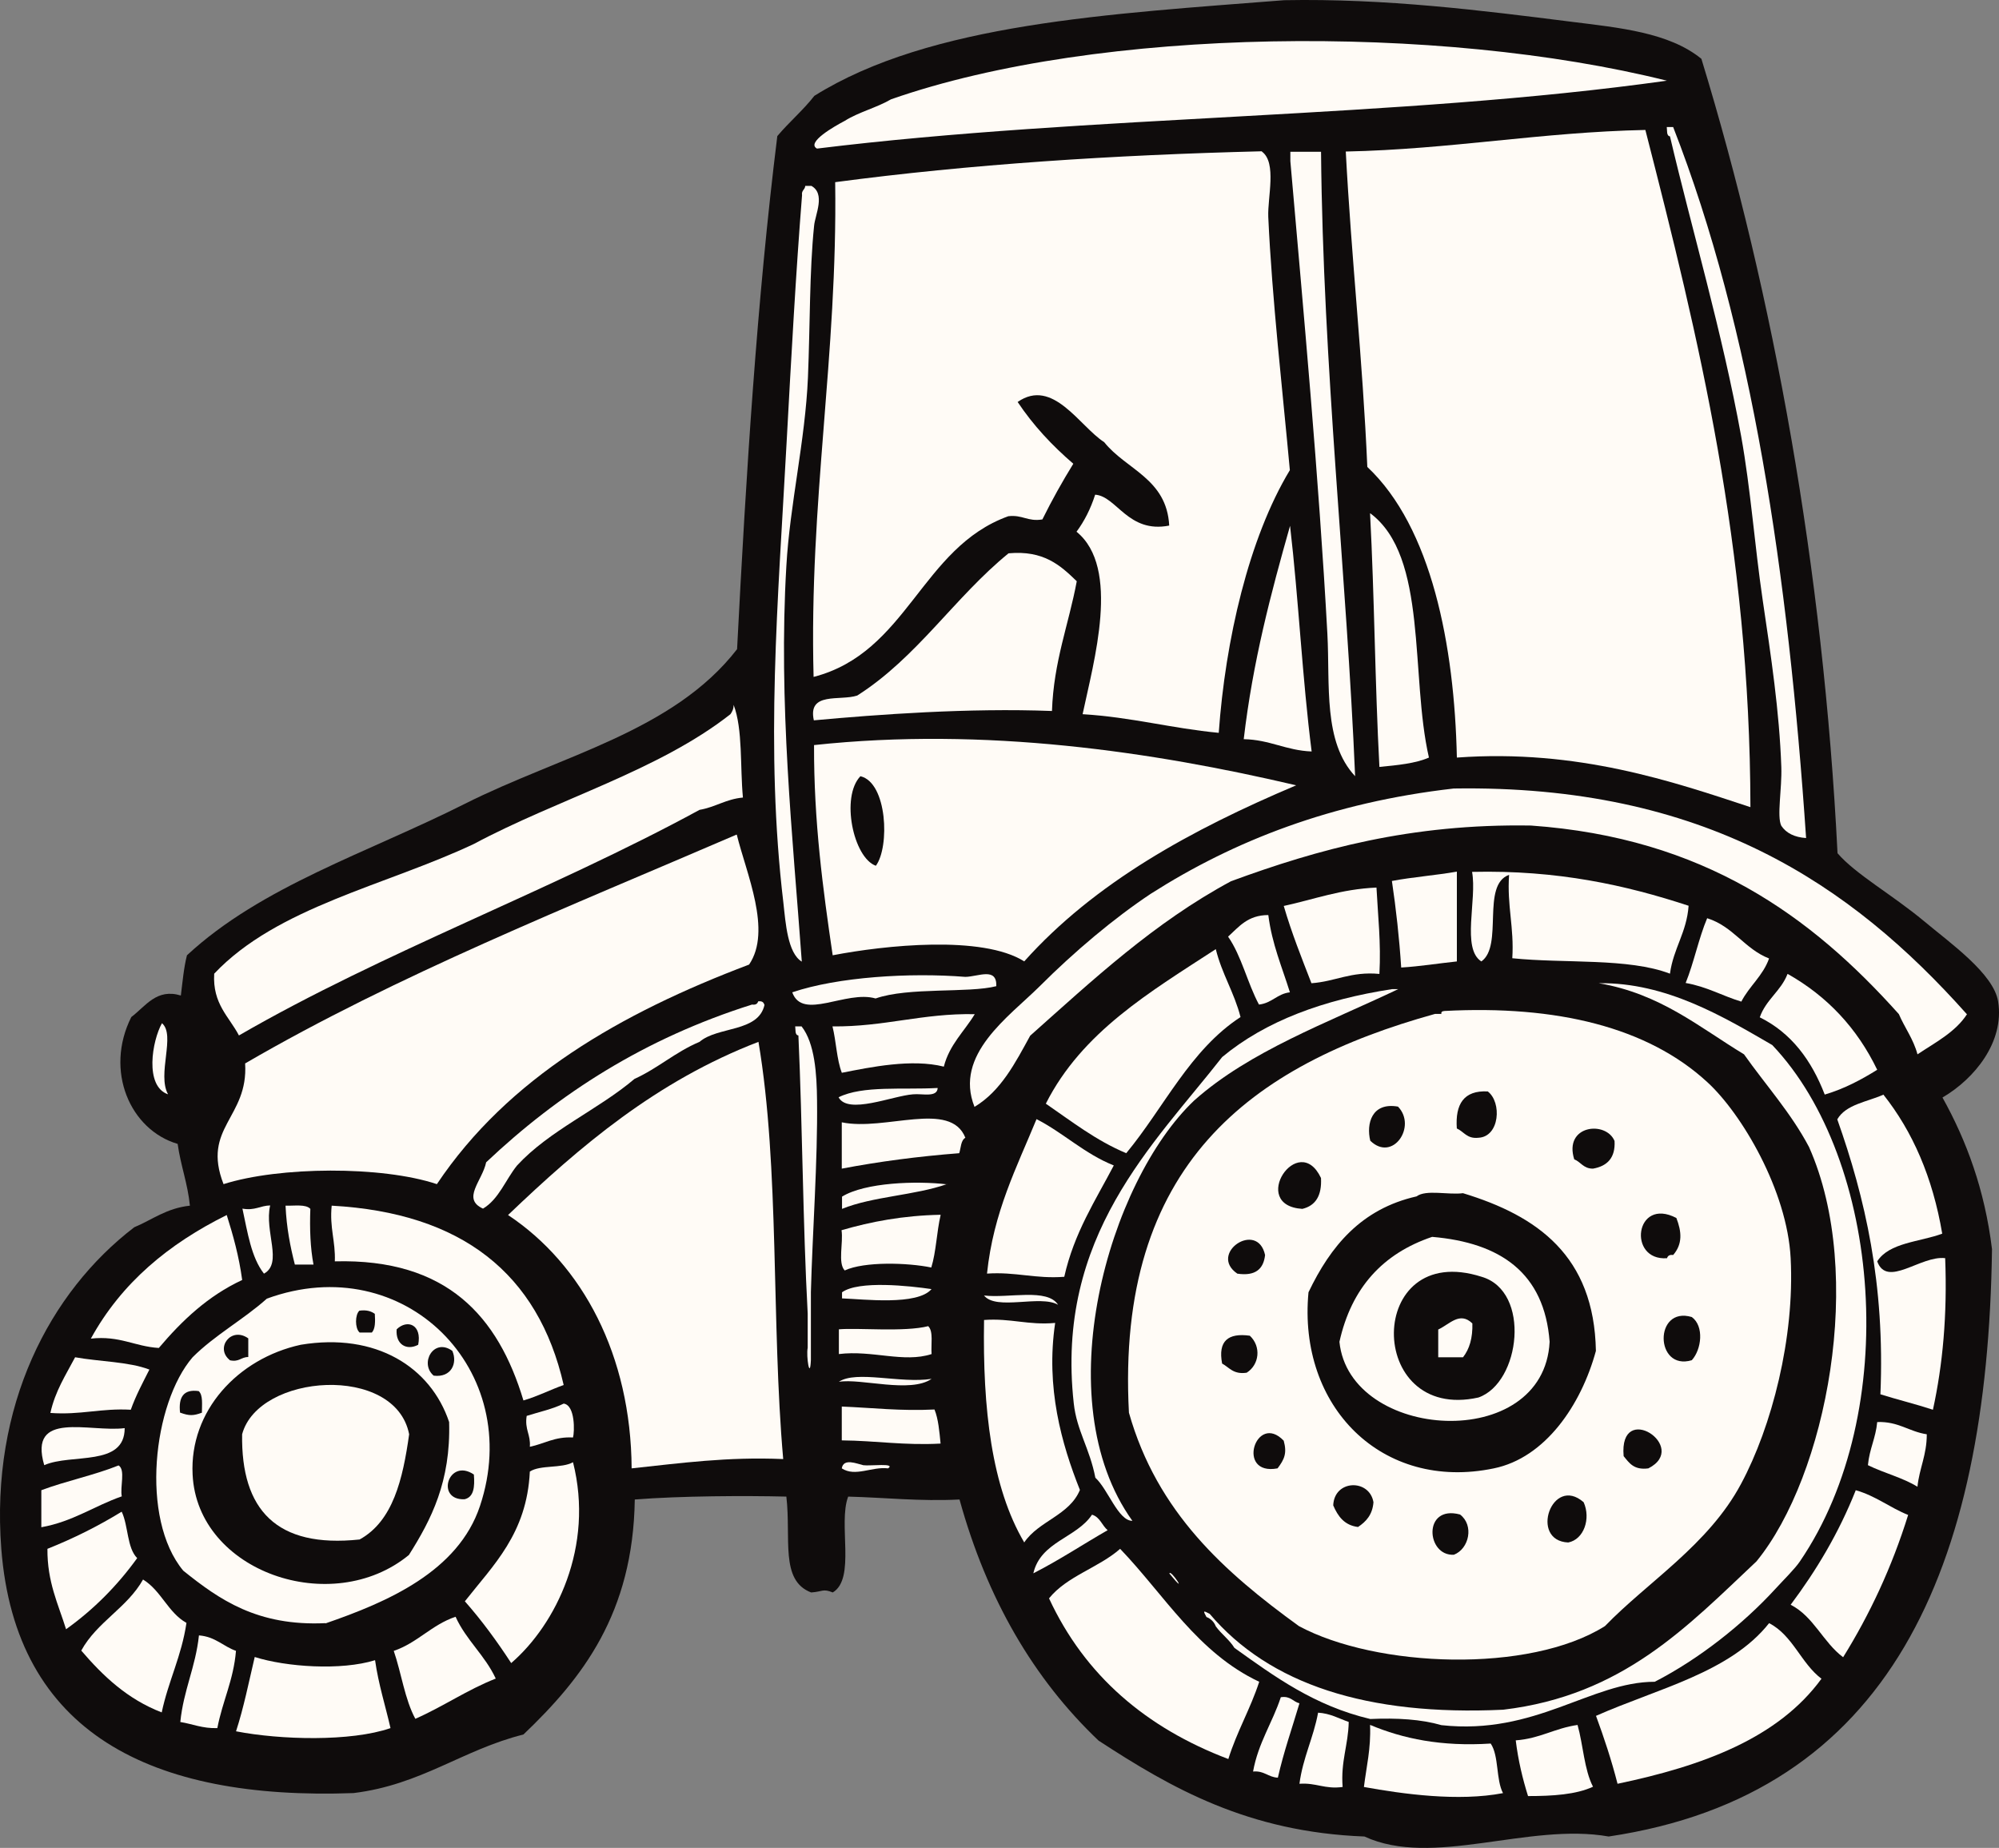
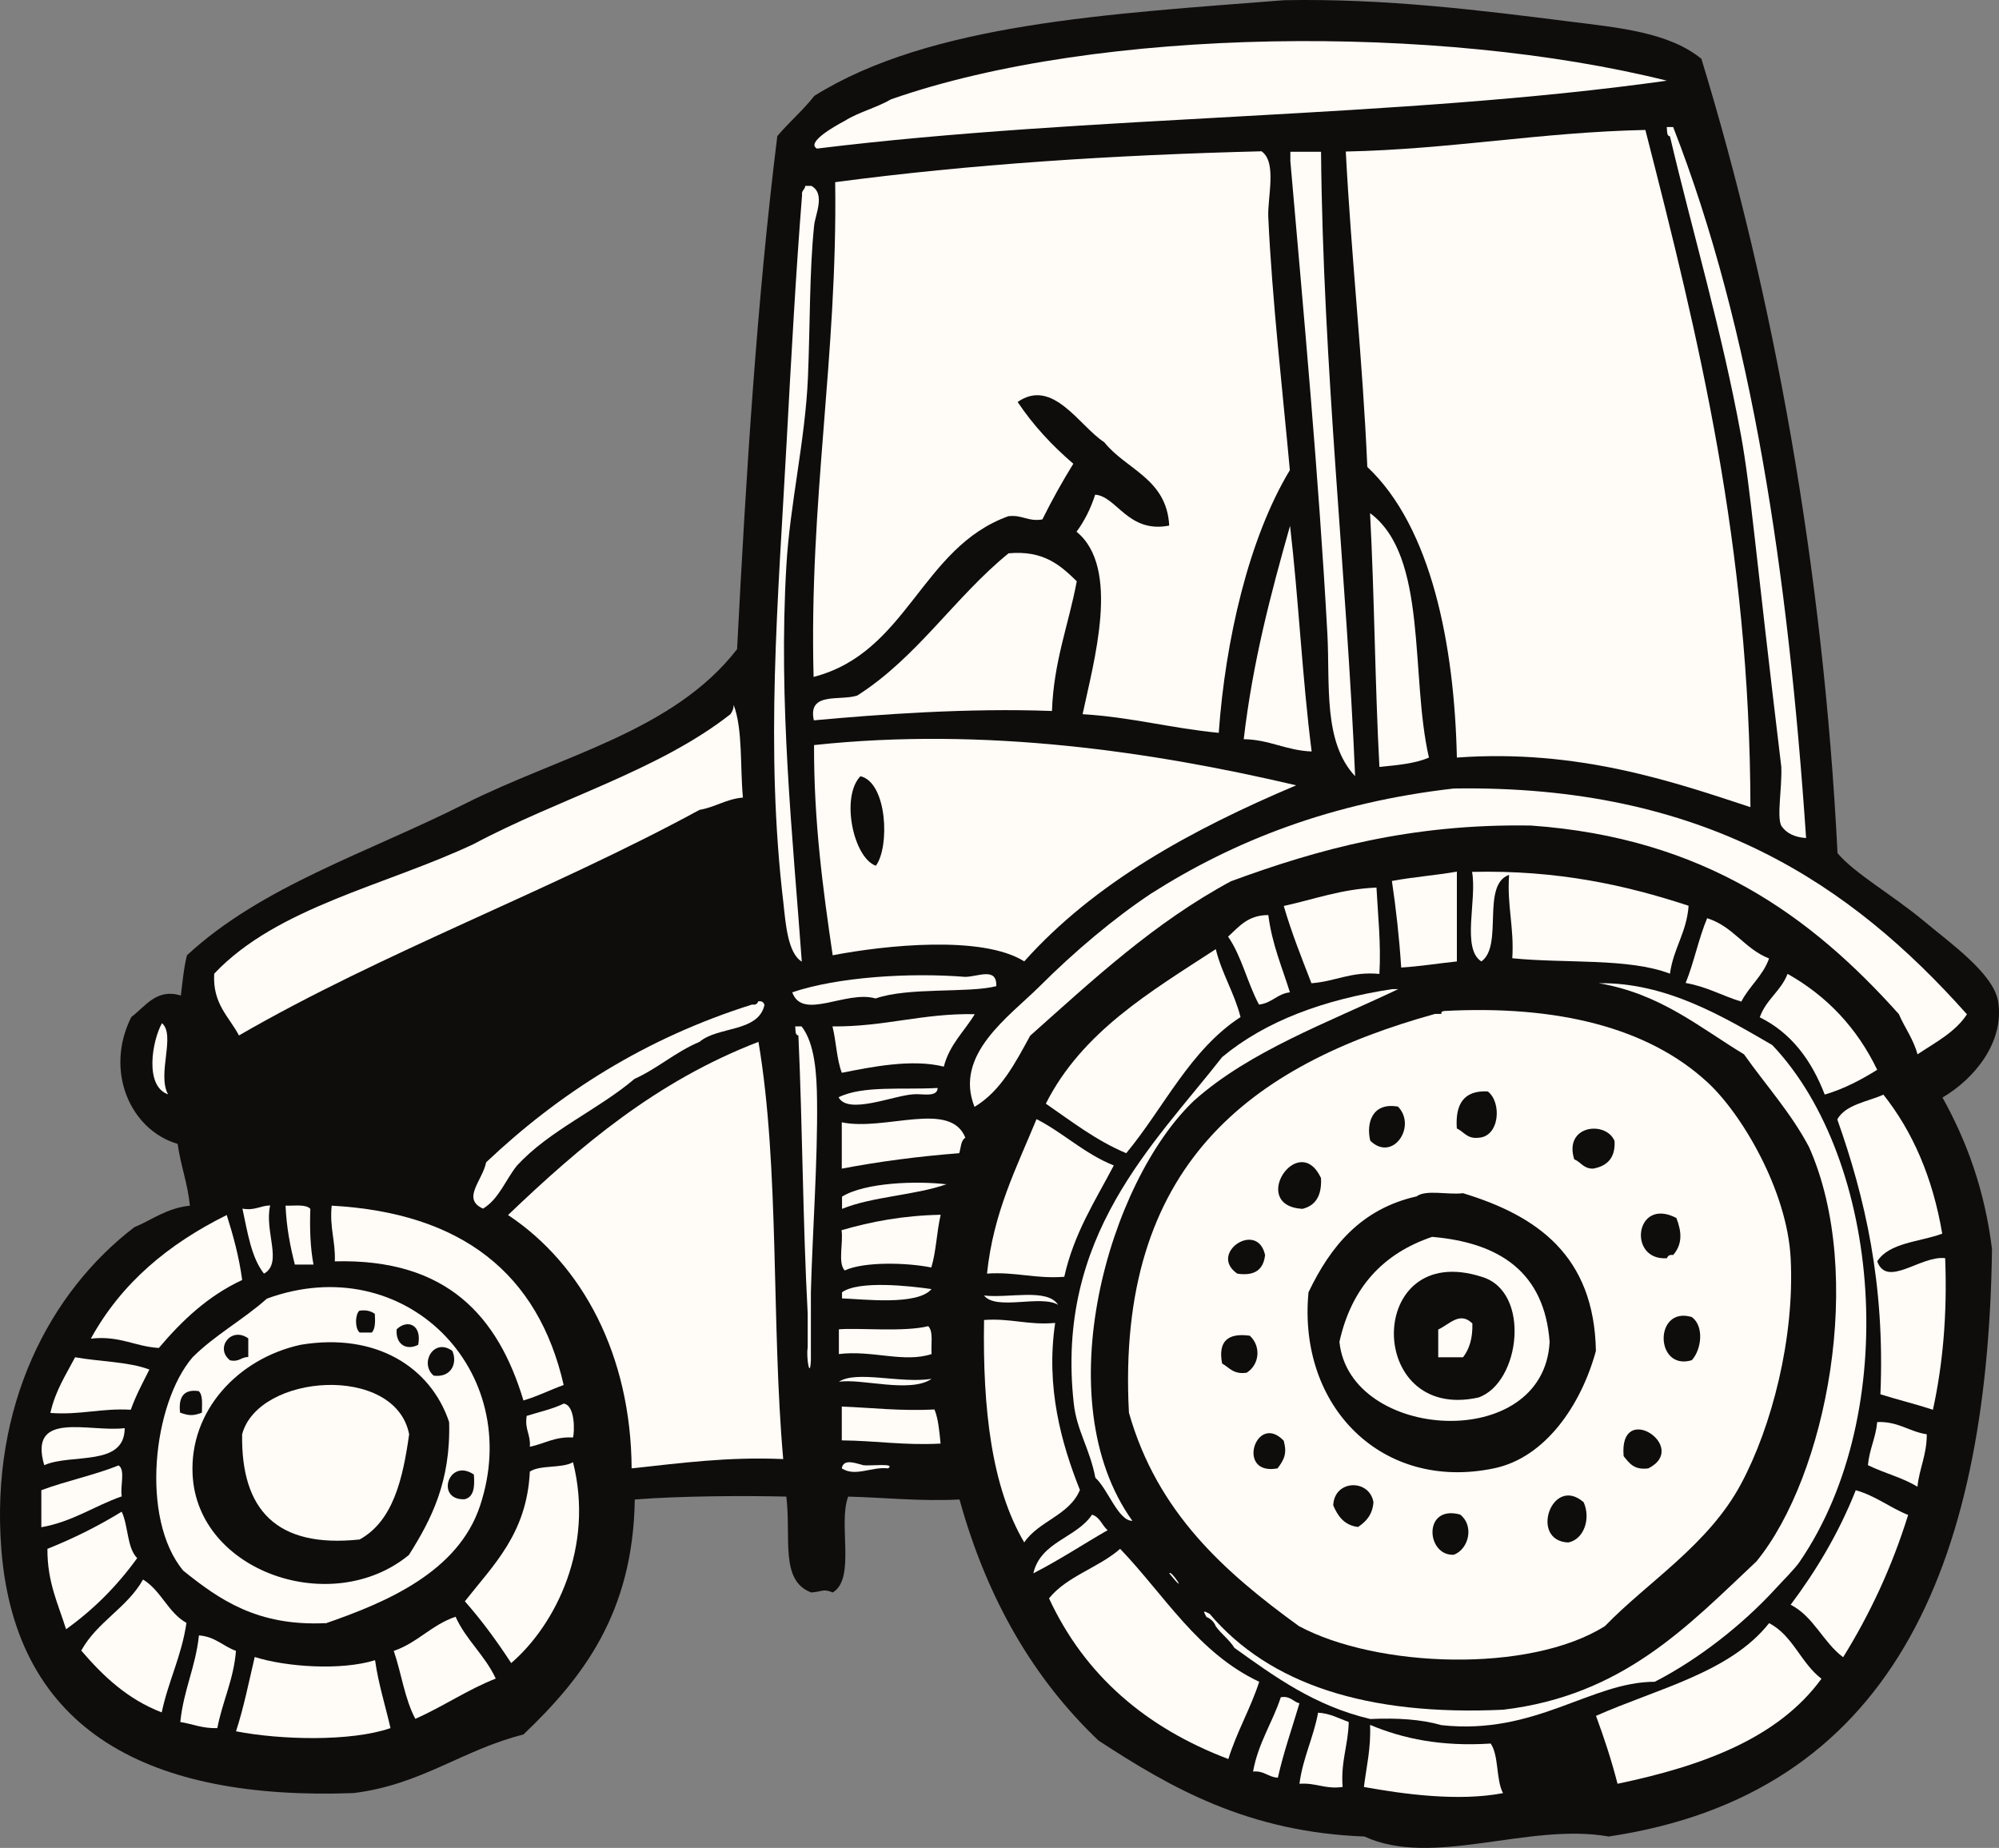
<svg xmlns="http://www.w3.org/2000/svg" viewBox="0 0 40 36.974" fill="none">
  <rect x="0" y="0" width="40" height="36.974" fill="#808080" stroke="none" />
  <path fill-rule="evenodd" clip-rule="evenodd" d="M7.074 35.877C8.433 35.711 9.257 35.009 10.474 34.705C11.657 33.576 12.668 32.281 12.702 30.003C13.62 29.93 14.925 29.925 15.735 29.945C15.833 30.784 15.603 31.623 16.231 31.863C16.457 31.849 16.466 31.78 16.663 31.863C17.129 31.588 16.766 30.484 16.972 29.945C17.713 29.964 18.4 30.043 19.2 30.003C19.749 31.991 20.682 33.591 21.982 34.827C23.44 35.779 24.976 36.658 27.302 36.746C28.671 37.379 30.585 36.462 32.19 36.746C37.824 35.907 39.772 31.382 39.86 24.993C39.713 23.8 39.35 22.824 38.869 21.96C39.507 21.587 40.111 20.851 39.983 20.041C39.895 19.482 39.021 18.868 38.501 18.432C37.858 17.897 37.132 17.494 36.769 17.072C36.484 11.389 35.492 5.908 34.045 1.177C33.397 0.647 32.391 0.554 31.449 0.436C29.657 0.21 27.729 -0.035 25.697 0.004C22.203 0.279 18.616 0.465 16.295 1.918C16.069 2.208 15.789 2.443 15.554 2.723C15.146 6.006 14.93 9.476 14.749 12.989C13.473 14.638 11.23 15.114 9.306 16.081C7.348 17.067 5.233 17.73 3.741 19.114C3.678 19.359 3.653 19.644 3.619 19.919C3.133 19.771 2.917 20.13 2.627 20.35C2.088 21.425 2.603 22.608 3.555 22.888C3.614 23.319 3.756 23.678 3.8 24.124C3.334 24.173 3.049 24.404 2.686 24.556C0.993 25.852 -0.194 28.124 0.026 30.99C0.311 34.67 3.015 36.025 7.078 35.877H7.074Z" fill="#0F0C0C" />
  <path fill-rule="evenodd" clip-rule="evenodd" d="M33.357 1.614C27.988 2.37 21.8 2.301 16.348 2.973C16.122 2.851 16.706 2.522 16.902 2.419C17.182 2.242 17.545 2.154 17.83 1.987C21.996 0.529 28.808 0.48 33.352 1.614H33.357Z" fill="#FFFBF6" />
-   <path fill-rule="evenodd" clip-rule="evenodd" d="M33.358 2.542H33.48C35.06 6.59 35.782 11.493 36.14 16.768C35.909 16.753 35.742 16.67 35.644 16.523C35.551 16.336 35.659 15.787 35.644 15.345C35.605 14.226 35.438 13.132 35.271 12.003C35.109 10.904 35.031 9.785 34.84 8.725C34.457 6.62 33.858 4.612 33.416 2.728C33.343 2.718 33.362 2.615 33.352 2.542H33.358Z" fill="#FFFBF6" />
+   <path fill-rule="evenodd" clip-rule="evenodd" d="M33.358 2.542H33.48C35.06 6.59 35.782 11.493 36.14 16.768C35.909 16.753 35.742 16.67 35.644 16.523C35.551 16.336 35.659 15.787 35.644 15.345C35.109 10.904 35.031 9.785 34.84 8.725C34.457 6.62 33.858 4.612 33.416 2.728C33.343 2.718 33.362 2.615 33.352 2.542H33.358Z" fill="#FFFBF6" />
  <path fill-rule="evenodd" clip-rule="evenodd" d="M32.925 2.605C33.99 6.757 35.016 10.943 35.026 16.15C33.49 15.644 31.576 14.982 29.152 15.158C29.103 12.916 28.646 10.55 27.36 9.343C27.267 7.189 27.041 5.167 26.929 3.032C29.029 2.988 30.83 2.644 32.925 2.6V2.605Z" fill="#FFFBF6" />
  <path fill-rule="evenodd" clip-rule="evenodd" d="M25.256 3.037C25.55 3.263 25.363 3.945 25.378 4.337C25.452 5.972 25.668 7.851 25.81 9.407C24.986 10.771 24.519 12.813 24.387 14.663C23.445 14.574 22.64 14.349 21.663 14.29C21.884 13.239 22.429 11.36 21.541 10.639C21.698 10.428 21.825 10.177 21.914 9.898C22.345 9.927 22.571 10.678 23.396 10.516C23.346 9.574 22.532 9.397 22.095 8.847C21.604 8.533 21.069 7.552 20.363 8.043C20.677 8.514 21.055 8.916 21.477 9.279C21.256 9.637 21.05 10.005 20.858 10.393C20.564 10.442 20.461 10.295 20.176 10.329C18.429 10.958 18.164 13.058 16.28 13.544C16.187 10.005 16.761 7.14 16.712 3.645C19.406 3.287 22.267 3.101 25.246 3.027L25.256 3.037Z" fill="#FFFBF6" />
  <path fill-rule="evenodd" clip-rule="evenodd" d="M26.434 3.037C26.473 7.346 26.949 11.552 27.116 15.531C26.473 14.844 26.615 13.701 26.561 12.685C26.39 9.549 26.081 6.212 25.82 3.224V3.037H26.439H26.434Z" fill="#FFFBF6" />
  <path fill-rule="evenodd" clip-rule="evenodd" d="M16.226 3.714C16.53 3.871 16.309 4.298 16.29 4.519C16.196 5.432 16.211 6.492 16.167 7.552C16.113 8.818 15.804 10.099 15.735 11.326C15.573 14.064 15.863 16.743 16.044 19.241C15.76 19.07 15.72 18.466 15.676 18.068C15.308 14.982 15.568 12.032 15.74 8.852C15.833 7.144 15.926 5.446 16.049 3.905C16.034 3.807 16.108 3.798 16.113 3.719H16.236L16.226 3.714Z" fill="#FFFBF6" />
  <path fill-rule="evenodd" clip-rule="evenodd" d="M27.42 10.271C28.578 11.134 28.215 13.514 28.593 15.158C28.323 15.276 27.965 15.31 27.602 15.345C27.513 13.681 27.503 11.939 27.415 10.275L27.42 10.271Z" fill="#FFFBF6" />
  <path fill-rule="evenodd" clip-rule="evenodd" d="M25.814 10.521C25.986 11.998 26.059 13.573 26.246 15.036C25.731 15.016 25.412 14.8 24.887 14.79C25.068 13.239 25.431 11.87 25.814 10.521Z" fill="#FFFBF6" />
  <path fill-rule="evenodd" clip-rule="evenodd" d="M21.546 11.63C21.384 12.499 21.084 13.23 21.05 14.226C19.377 14.162 17.571 14.295 16.285 14.413C16.157 13.833 16.81 14.03 17.153 13.917C18.351 13.156 19.102 11.949 20.181 11.071C20.883 11.007 21.217 11.311 21.541 11.625L21.546 11.63Z" fill="#FFFBF6" />
  <path fill-rule="evenodd" clip-rule="evenodd" d="M14.68 14.103C14.866 14.594 14.807 15.335 14.866 15.958C14.527 15.988 14.316 16.15 13.998 16.204C11.033 17.818 7.682 19.04 4.781 20.718C4.585 20.341 4.251 20.09 4.286 19.482C5.547 18.147 7.716 17.72 9.483 16.886C11.161 15.988 13.173 15.423 14.616 14.29C14.65 14.241 14.68 14.187 14.68 14.103Z" fill="#FFFBF6" />
  <path fill-rule="evenodd" clip-rule="evenodd" d="M25.937 15.713C23.837 16.601 21.903 17.661 20.495 19.236C19.656 18.706 17.703 18.913 16.662 19.114C16.466 17.784 16.284 16.439 16.289 14.908C19.71 14.54 23.071 15.041 25.937 15.713ZM17.526 17.323C17.806 16.945 17.756 15.659 17.217 15.531C16.819 15.944 17.074 17.161 17.526 17.323Z" fill="#FFFBF6" />
  <path fill-rule="evenodd" clip-rule="evenodd" d="M39.361 20.291C39.125 20.655 38.727 20.856 38.369 21.096C38.286 20.787 38.114 20.566 37.996 20.291C36.244 18.333 34.1 16.763 30.635 16.518C28.226 16.478 26.37 16.994 24.633 17.632C23.092 18.461 21.865 19.609 20.614 20.723C20.315 21.268 20.03 21.828 19.5 22.147C19.083 21.101 20.187 20.345 20.801 19.737C21.497 19.04 22.297 18.368 23.029 17.882C24.692 16.822 26.645 16.056 29.089 15.777C34.095 15.698 37.034 17.686 39.355 20.291H39.361Z" fill="#FFFBF6" />
-   <path fill-rule="evenodd" clip-rule="evenodd" d="M14.744 16.704C14.935 17.48 15.451 18.623 14.989 19.3C12.418 20.272 10.165 21.568 8.742 23.693C7.638 23.325 5.587 23.339 4.473 23.693C4.031 22.559 4.973 22.368 4.905 21.278C7.942 19.511 11.378 18.147 14.739 16.699L14.744 16.704Z" fill="#FFFBF6" />
  <path fill-rule="evenodd" clip-rule="evenodd" d="M29.152 17.445V19.237C28.779 19.276 28.426 19.335 28.038 19.359C27.999 18.761 27.935 18.186 27.852 17.627C28.269 17.548 28.73 17.514 29.152 17.44V17.445Z" fill="#FFFBF6" />
  <path fill-rule="evenodd" clip-rule="evenodd" d="M29.461 17.445C31.169 17.406 32.533 17.71 33.789 18.123C33.75 18.662 33.485 18.972 33.416 19.482C32.582 19.163 31.311 19.281 30.261 19.173C30.3 18.554 30.153 18.123 30.197 17.504C29.633 17.705 30.089 18.922 29.642 19.237C29.24 18.981 29.559 18 29.456 17.445H29.461Z" fill="#FFFBF6" />
  <path fill-rule="evenodd" clip-rule="evenodd" d="M27.543 17.754C27.572 18.324 27.636 18.859 27.602 19.487C27.032 19.433 26.723 19.639 26.242 19.673C26.046 19.168 25.845 18.667 25.688 18.127C26.296 17.995 26.836 17.789 27.543 17.759V17.754Z" fill="#FFFBF6" />
  <path fill-rule="evenodd" clip-rule="evenodd" d="M25.379 18.309C25.453 18.893 25.654 19.349 25.811 19.855C25.556 19.884 25.453 20.071 25.192 20.1C24.962 19.673 24.844 19.129 24.574 18.741C24.79 18.545 24.967 18.309 25.379 18.309Z" fill="#FFFBF6" />
  <path fill-rule="evenodd" clip-rule="evenodd" d="M34.162 18.373C34.682 18.535 34.908 18.986 35.399 19.178C35.276 19.526 35.002 19.732 34.844 20.041C34.467 19.928 34.157 19.742 33.73 19.668C33.897 19.256 33.99 18.775 34.162 18.368V18.373Z" fill="#FFFBF6" />
  <path fill-rule="evenodd" clip-rule="evenodd" d="M24.823 20.35C23.812 21.008 23.292 22.161 22.536 23.074C21.928 22.819 21.442 22.436 20.927 22.083C21.653 20.645 23.017 19.845 24.328 18.991C24.45 19.487 24.696 19.855 24.823 20.35Z" fill="#FFFBF6" />
  <path fill-rule="evenodd" clip-rule="evenodd" d="M19.936 19.732C19.381 19.875 18.179 19.747 17.521 19.978C16.927 19.806 16.059 20.429 15.853 19.855C16.765 19.546 18.208 19.457 19.317 19.546C19.577 19.541 19.95 19.345 19.936 19.732Z" fill="#FFFBF6" />
  <path fill-rule="evenodd" clip-rule="evenodd" d="M35.772 19.487C36.562 19.933 37.161 20.571 37.563 21.405C37.245 21.602 36.911 21.783 36.513 21.901C36.248 21.214 35.846 20.669 35.213 20.355C35.336 20.002 35.635 19.83 35.767 19.491L35.772 19.487Z" fill="#FFFBF6" />
  <path fill-rule="evenodd" clip-rule="evenodd" d="M15.298 20.105C15.176 20.66 14.361 20.532 13.998 20.846C13.517 21.047 13.164 21.376 12.697 21.587C11.961 22.21 10.999 22.613 10.347 23.319C10.116 23.604 9.984 23.992 9.665 24.183C9.233 23.987 9.65 23.629 9.728 23.256C11.181 21.882 12.899 20.777 15.048 20.1C15.122 20.11 15.156 20.085 15.171 20.036C15.244 20.026 15.279 20.051 15.293 20.1L15.298 20.105Z" fill="#FFFBF6" />
  <path fill-rule="evenodd" clip-rule="evenodd" d="M28.842 20.292C28.832 20.238 28.867 20.233 28.906 20.228C31.149 20.11 32.969 20.552 34.162 21.651C34.854 22.284 35.762 23.825 35.831 25.175C35.914 26.765 35.453 28.546 34.839 29.689C34.187 30.912 32.969 31.652 32.115 32.536C30.604 33.488 27.542 33.37 25.991 32.536C24.509 31.461 23.155 30.264 22.59 28.266C22.325 23.305 25.034 21.308 28.715 20.287H28.837L28.842 20.292ZM29.151 22.579C29.294 22.642 29.352 22.79 29.583 22.765C30.01 22.745 30.055 22.054 29.77 21.838C29.289 21.813 29.117 22.093 29.151 22.579ZM27.419 22.824C27.866 23.261 28.357 22.539 27.974 22.142C27.448 22.049 27.336 22.485 27.419 22.824ZM31.502 23.197C31.634 23.251 31.684 23.383 31.875 23.383C32.155 23.334 32.327 23.172 32.307 22.829C32.135 22.417 31.281 22.51 31.502 23.202V23.197ZM26.06 24.188C26.325 24.124 26.452 23.923 26.433 23.57C25.981 22.613 24.98 24.12 26.06 24.188ZM26.183 25.857C25.966 28.144 27.655 29.846 29.892 29.38C30.923 29.169 31.64 28.109 31.934 27.03C31.899 25.125 30.761 24.326 29.274 23.874C28.985 23.913 28.533 23.796 28.346 23.938C27.238 24.188 26.624 24.934 26.183 25.857ZM33.357 25.175C33.372 25.125 33.411 25.101 33.48 25.111C33.671 24.89 33.651 24.645 33.544 24.37C32.714 23.938 32.562 25.233 33.357 25.175ZM24.759 25.484C25.122 25.538 25.284 25.39 25.314 25.111C25.162 24.409 24.17 25.081 24.759 25.484ZM33.853 27.216C34.049 27 34.103 26.534 33.853 26.352C33.092 26.127 33.112 27.437 33.853 27.216ZM24.45 27.28C24.597 27.358 24.676 27.506 24.946 27.466C25.201 27.305 25.24 26.941 25.009 26.726C24.578 26.666 24.367 26.828 24.455 27.285L24.45 27.28ZM32.489 29.135C32.601 29.272 32.694 29.419 32.984 29.38C33.823 28.953 32.39 28.006 32.489 29.135ZM25.564 29.38C25.701 29.199 25.756 29.076 25.687 28.826C25.132 28.247 24.72 29.537 25.564 29.38ZM26.678 30.121C26.771 30.337 26.899 30.519 27.174 30.553C27.336 30.445 27.463 30.308 27.483 30.058C27.404 29.587 26.698 29.601 26.678 30.121ZM31.38 30.863C31.694 30.803 31.836 30.386 31.689 30.058C31.055 29.503 30.594 30.828 31.38 30.863ZM29.093 31.108C29.397 30.99 29.5 30.519 29.215 30.303C28.464 30.102 28.538 31.142 29.093 31.108Z" fill="#FFFBF6" />
  <path fill-rule="evenodd" clip-rule="evenodd" d="M19.505 20.292C19.294 20.64 18.999 20.9 18.886 21.342C18.243 21.18 17.419 21.352 16.845 21.465C16.742 21.2 16.732 20.832 16.658 20.537C17.699 20.547 18.454 20.272 19.505 20.292Z" fill="#FFFBF6" />
  <path fill-rule="evenodd" clip-rule="evenodd" d="M3.241 20.473C3.52 20.709 3.138 21.494 3.363 21.896C2.887 21.734 3.044 20.822 3.241 20.473Z" fill="#FFFBF6" />
  <path fill-rule="evenodd" clip-rule="evenodd" d="M15.917 20.537H16.04C16.305 20.875 16.344 21.489 16.349 22.019C16.364 23.216 16.256 24.689 16.226 25.852V27.211C16.207 27.633 16.128 27.137 16.162 26.966V26.284C16.064 24.468 16.059 22.549 15.976 20.718C15.902 20.709 15.922 20.606 15.912 20.532L15.917 20.537Z" fill="#FFFBF6" />
  <path fill-rule="evenodd" clip-rule="evenodd" d="M15.672 29.194C14.553 29.145 13.606 29.277 12.639 29.38C12.625 27.118 11.658 25.302 10.166 24.311C11.609 22.932 13.135 21.631 15.177 20.846C15.603 23.369 15.432 26.485 15.672 29.194Z" fill="#FFFBF6" />
  <path fill-rule="evenodd" clip-rule="evenodd" d="M18.763 21.773C18.748 21.965 18.454 21.877 18.267 21.896C17.86 21.926 16.967 22.308 16.78 21.955C17.261 21.715 18.076 21.808 18.758 21.769L18.763 21.773Z" fill="#FFFBF6" />
  <path fill-rule="evenodd" clip-rule="evenodd" d="M37.686 21.901C38.27 22.637 38.673 23.555 38.864 24.684C38.413 24.851 37.804 24.86 37.563 25.238C37.76 25.778 38.432 25.116 38.923 25.174C38.967 26.313 38.874 27.309 38.678 28.207C38.334 28.094 37.971 28.006 37.627 27.898C37.721 25.685 37.318 23.962 36.764 22.397C36.935 22.097 37.362 22.048 37.691 21.901H37.686Z" fill="#FFFBF6" />
  <path fill-rule="evenodd" clip-rule="evenodd" d="M19.317 22.765C19.224 22.819 19.229 22.966 19.194 23.074C18.37 23.138 17.59 23.241 16.844 23.383V22.456C17.712 22.637 19.018 22.009 19.317 22.765Z" fill="#FFFBF6" />
  <path fill-rule="evenodd" clip-rule="evenodd" d="M20.741 22.392C21.286 22.672 21.698 23.084 22.287 23.319C21.919 24.021 21.492 24.669 21.296 25.547C20.717 25.591 20.324 25.444 19.75 25.483C19.878 24.252 20.344 23.359 20.741 22.392Z" fill="#FFFBF6" />
  <path fill-rule="evenodd" clip-rule="evenodd" d="M18.949 23.692C18.311 23.918 17.462 23.938 16.849 24.188V23.943C17.31 23.658 18.345 23.624 18.949 23.697V23.692Z" fill="#FFFBF6" />
  <path fill-rule="evenodd" clip-rule="evenodd" d="M5.405 24.124C5.287 24.64 5.665 25.273 5.282 25.484C5.027 25.16 4.954 24.659 4.851 24.183C5.101 24.227 5.204 24.124 5.405 24.119V24.124Z" fill="#FFFBF6" />
  <path fill-rule="evenodd" clip-rule="evenodd" d="M5.714 24.124C5.891 24.129 6.121 24.09 6.21 24.188C6.195 24.595 6.21 24.968 6.273 25.302H5.9C5.807 24.939 5.734 24.566 5.714 24.129V24.124Z" fill="#FFFBF6" />
  <path fill-rule="evenodd" clip-rule="evenodd" d="M6.641 24.124C9.238 24.267 10.769 25.479 11.279 27.712C11.004 27.81 10.764 27.937 10.474 28.021C9.969 26.343 8.948 25.179 6.7 25.238C6.715 24.831 6.592 24.566 6.637 24.124H6.641Z" fill="#FFFBF6" />
  <path fill-rule="evenodd" clip-rule="evenodd" d="M4.537 24.311C4.665 24.718 4.782 25.135 4.846 25.611C4.159 25.93 3.639 26.426 3.178 26.971C2.692 26.941 2.397 26.72 1.818 26.784C2.432 25.665 3.379 24.885 4.537 24.311Z" fill="#FFFBF6" />
  <path fill-rule="evenodd" clip-rule="evenodd" d="M18.822 24.311C18.743 24.645 18.733 25.047 18.635 25.361C18.159 25.263 17.295 25.238 16.903 25.42C16.76 25.273 16.878 24.865 16.839 24.615C17.428 24.443 18.071 24.321 18.817 24.306L18.822 24.311Z" fill="#FFFBF6" />
  <path fill-rule="evenodd" clip-rule="evenodd" d="M26.802 26.848C27.042 25.768 27.67 25.081 28.657 24.748C30.026 24.865 30.904 25.469 31.008 26.848C30.895 29.081 27.003 28.831 26.802 26.848ZM29.648 25.547C27.322 24.802 27.312 28.468 29.584 27.962C30.424 27.668 30.64 25.837 29.648 25.547Z" fill="#FFFBF6" />
  <path fill-rule="evenodd" clip-rule="evenodd" d="M18.64 25.793C18.355 26.127 17.276 25.994 16.849 25.979V25.857C17.182 25.616 18.203 25.729 18.64 25.793Z" fill="#FFFBF6" />
  <path fill-rule="evenodd" clip-rule="evenodd" d="M6.513 32.477C5.149 32.541 4.388 32.006 3.667 31.427C2.798 30.381 3.063 28.075 3.854 27.157C4.295 26.715 4.874 26.401 5.34 25.984C8.094 24.978 10.508 27.422 9.605 30.131C9.168 31.446 7.75 32.055 6.513 32.482V32.477ZM7.196 26.662H7.441C7.51 26.588 7.51 26.441 7.5 26.288C7.426 26.235 7.333 26.205 7.191 26.225C7.102 26.308 7.102 26.573 7.191 26.657L7.196 26.662ZM7.937 26.598C7.912 26.902 8.138 27.029 8.368 26.907C8.447 26.5 8.148 26.392 7.937 26.598ZM4.595 27.216C4.786 27.26 4.82 27.152 4.968 27.152V26.779C4.624 26.534 4.3 26.971 4.595 27.211V27.216ZM3.854 29.503C3.947 31.451 6.641 32.379 8.182 31.113C8.629 30.406 9.021 29.645 8.987 28.453C8.619 27.354 7.524 26.657 6.018 26.907C4.757 27.182 3.79 28.232 3.854 29.503ZM8.678 27.525C9.031 27.569 9.159 27.275 9.051 27.029C8.678 26.759 8.388 27.28 8.678 27.525ZM3.608 28.266C3.785 28.33 3.868 28.33 4.04 28.266C4.04 28.104 4.065 27.913 3.976 27.834C3.667 27.79 3.569 27.962 3.603 28.266H3.608ZM9.296 29.998C9.482 29.954 9.502 29.753 9.482 29.503C8.972 29.159 8.707 30.023 9.296 29.998Z" fill="#FFFBF6" />
  <path fill-rule="evenodd" clip-rule="evenodd" d="M19.69 25.921C20.186 25.98 20.957 25.768 21.172 26.107C20.819 25.901 19.936 26.23 19.69 25.921Z" fill="#FFFBF6" />
  <path fill-rule="evenodd" clip-rule="evenodd" d="M29.462 26.475C29.471 26.774 29.402 26.995 29.275 27.157H28.779V26.602C29.01 26.494 29.211 26.235 29.462 26.48V26.475Z" fill="#FFFBF6" />
  <path fill-rule="evenodd" clip-rule="evenodd" d="M19.691 26.411C20.225 26.372 20.574 26.519 21.114 26.47C20.922 27.761 21.241 28.889 21.609 29.812C21.398 30.322 20.785 30.43 20.495 30.862C19.843 29.758 19.661 28.192 19.691 26.411Z" fill="#FFFBF6" />
  <path fill-rule="evenodd" clip-rule="evenodd" d="M18.577 26.539C18.68 26.642 18.626 26.902 18.641 27.093C18.082 27.275 17.454 27.01 16.786 27.093V26.598C17.169 26.564 18.092 26.657 18.577 26.534V26.539Z" fill="#FFFBF6" />
  <path fill-rule="evenodd" clip-rule="evenodd" d="M2.99 27.402C2.858 27.663 2.72 27.918 2.617 28.207C2.024 28.173 1.611 28.316 1.008 28.271C1.106 27.829 1.317 27.511 1.503 27.157C1.994 27.245 2.573 27.245 2.986 27.402H2.99Z" fill="#FFFBF6" />
  <path fill-rule="evenodd" clip-rule="evenodd" d="M18.641 27.589C18.214 27.884 17.228 27.574 16.786 27.648C17.135 27.412 18.018 27.687 18.641 27.589Z" fill="#FFFBF6" />
  <path fill-rule="evenodd" clip-rule="evenodd" d="M7.196 30.803C5.532 30.98 4.821 30.21 4.845 28.698C5.169 27.481 7.912 27.285 8.187 28.698C8.06 29.601 7.863 30.436 7.196 30.803Z" fill="#FFFBF6" />
  <path fill-rule="evenodd" clip-rule="evenodd" d="M11.466 28.762C11.098 28.742 10.892 28.889 10.602 28.948C10.622 28.703 10.495 28.605 10.539 28.33C10.789 28.251 11.064 28.192 11.28 28.084C11.515 28.119 11.496 28.659 11.466 28.762Z" fill="#FFFBF6" />
  <path fill-rule="evenodd" clip-rule="evenodd" d="M16.844 28.143C17.457 28.168 18.026 28.236 18.699 28.202C18.777 28.393 18.797 28.644 18.821 28.884C18.1 28.924 17.521 28.826 16.844 28.82V28.143Z" fill="#FFFBF6" />
  <path fill-rule="evenodd" clip-rule="evenodd" d="M37.563 28.453C37.99 28.438 38.197 28.644 38.555 28.698C38.555 29.115 38.407 29.375 38.368 29.748C38.079 29.567 37.696 29.474 37.377 29.316C37.407 28.992 37.534 28.772 37.563 28.453Z" fill="#FFFBF6" />
  <path fill-rule="evenodd" clip-rule="evenodd" d="M2.495 28.575C2.495 29.355 1.43 29.076 0.885 29.316C0.561 28.207 1.798 28.664 2.495 28.575Z" fill="#FFFBF6" />
  <path fill-rule="evenodd" clip-rule="evenodd" d="M10.229 33.276C9.945 32.84 9.64 32.423 9.302 32.04C9.871 31.314 10.543 30.686 10.602 29.444C10.813 29.306 11.24 29.385 11.466 29.257C11.893 30.945 11.127 32.501 10.229 33.276Z" fill="#FFFBF6" />
  <path fill-rule="evenodd" clip-rule="evenodd" d="M16.844 29.38C16.878 29.169 17.143 29.287 17.276 29.317C17.408 29.336 17.933 29.267 17.771 29.38C17.442 29.341 17.114 29.557 16.844 29.38Z" fill="#FFFBF6" />
  <path fill-rule="evenodd" clip-rule="evenodd" d="M2.373 29.321C2.515 29.41 2.398 29.753 2.437 29.94C1.887 30.131 1.46 30.445 0.827 30.558V29.817C1.323 29.631 1.887 29.517 2.373 29.321Z" fill="#FFFBF6" />
  <path fill-rule="evenodd" clip-rule="evenodd" d="M37.132 29.817C37.534 29.93 37.814 30.165 38.182 30.312C37.853 31.368 37.411 32.305 36.881 33.159C36.479 32.859 36.292 32.344 35.831 32.109C36.342 31.427 36.793 30.676 37.132 29.822V29.817Z" fill="#FFFBF6" />
  <path fill-rule="evenodd" clip-rule="evenodd" d="M2.436 30.249C2.569 30.529 2.539 30.97 2.745 31.176C2.348 31.726 1.877 32.202 1.322 32.599C1.165 32.094 0.944 31.657 0.949 30.99C1.479 30.779 1.975 30.529 2.431 30.249H2.436Z" fill="#FFFBF6" />
  <path fill-rule="evenodd" clip-rule="evenodd" d="M21.855 30.308C22.012 30.357 22.051 30.523 22.164 30.617C21.668 30.901 21.197 31.215 20.677 31.48C20.824 30.843 21.54 30.774 21.85 30.308H21.855Z" fill="#FFFBF6" />
  <path fill-rule="evenodd" clip-rule="evenodd" d="M25.197 33.65C25.02 34.194 24.75 34.646 24.579 35.196C22.935 34.572 21.708 33.527 20.991 31.981C21.349 31.535 21.987 31.367 22.414 30.99C23.303 31.917 23.965 33.071 25.197 33.65Z" fill="#FFFBF6" />
  <path fill-rule="evenodd" clip-rule="evenodd" d="M2.868 31.608C3.226 31.829 3.363 32.266 3.731 32.472C3.633 33.139 3.368 33.635 3.236 34.263C2.549 33.998 2.063 33.536 1.626 33.026C1.94 32.452 2.544 32.172 2.863 31.603L2.868 31.608Z" fill="#FFFBF6" />
  <path fill-rule="evenodd" clip-rule="evenodd" d="M9.92 33.586C9.346 33.812 8.87 34.145 8.311 34.391C8.1 34.003 8.031 33.473 7.879 33.032C8.355 32.87 8.635 32.511 9.116 32.349C9.327 32.816 9.704 33.12 9.92 33.586Z" fill="#FFFBF6" />
  <path fill-rule="evenodd" clip-rule="evenodd" d="M36.45 33.586C35.582 34.779 34.075 35.333 32.367 35.691C32.245 35.215 32.097 34.769 31.936 34.332C33.163 33.787 34.615 33.468 35.4 32.477C35.876 32.722 36.038 33.282 36.45 33.591V33.586Z" fill="#FFFBF6" />
  <path fill-rule="evenodd" clip-rule="evenodd" d="M3.981 32.722C4.31 32.747 4.467 32.943 4.722 33.031C4.673 33.62 4.452 34.037 4.349 34.577C4.05 34.587 3.854 34.494 3.608 34.455C3.672 33.816 3.913 33.36 3.981 32.722Z" fill="#FFFBF6" />
  <path fill-rule="evenodd" clip-rule="evenodd" d="M5.096 33.154C5.729 33.355 6.828 33.429 7.505 33.218C7.574 33.704 7.711 34.126 7.814 34.577C7.019 34.852 5.606 34.813 4.723 34.641C4.875 34.175 4.978 33.66 5.096 33.159V33.154Z" fill="#FFFBF6" />
  <path fill-rule="evenodd" clip-rule="evenodd" d="M25.629 33.959C25.825 33.929 25.869 34.047 26.002 34.081C25.855 34.577 25.688 35.048 25.57 35.569C25.373 35.559 25.3 35.426 25.074 35.446C25.177 34.871 25.462 34.469 25.629 33.959Z" fill="#FFFBF6" />
  <path fill-rule="evenodd" clip-rule="evenodd" d="M26.37 34.268C26.62 34.282 26.792 34.386 26.988 34.454C26.979 34.916 26.826 35.239 26.866 35.755C26.508 35.804 26.336 35.666 26.002 35.691C26.071 35.166 26.282 34.773 26.375 34.268H26.37Z" fill="#FFFBF6" />
  <path fill-rule="evenodd" clip-rule="evenodd" d="M27.419 34.514C28.072 34.788 28.838 34.95 29.829 34.886C29.996 35.132 29.932 35.608 30.075 35.878C29.181 36.05 28.077 35.897 27.292 35.755C27.341 35.352 27.434 34.989 27.415 34.518L27.419 34.514Z" fill="#FFFBF6" />
-   <path fill-rule="evenodd" clip-rule="evenodd" d="M31.567 34.514C31.68 34.916 31.699 35.407 31.876 35.75C31.537 35.907 31.071 35.937 30.576 35.937C30.468 35.593 30.379 35.225 30.33 34.822C30.811 34.788 31.115 34.577 31.567 34.514Z" fill="#FFFBF6" />
  <path fill-rule="evenodd" clip-rule="evenodd" d="M31.998 19.673C33.343 19.654 34.496 20.35 35.463 20.91C37.647 23.207 38.059 28.247 36.017 31.24C35.919 31.387 35.693 31.608 35.522 31.795C34.874 32.501 34 33.193 33.112 33.65C31.836 33.65 30.727 34.724 28.843 34.518C28.44 34.401 27.959 34.371 27.419 34.395C26.3 34.13 25.506 33.547 24.701 32.972C24.598 32.806 24.441 32.697 24.328 32.541C24.293 32.452 24.23 32.389 24.141 32.354C24.072 32.227 24.072 32.221 24.205 32.29C25.398 33.699 27.355 34.337 30.079 34.209C32.474 33.925 33.77 32.536 35.148 31.24C36.547 29.527 37.333 25.503 36.199 22.951C35.836 22.264 35.335 21.715 34.898 21.096C34 20.552 33.225 19.884 31.993 19.673H31.998Z" fill="#FFFBF6" />
  <path fill-rule="evenodd" clip-rule="evenodd" d="M22.659 30.43C22.375 30.43 22.174 29.802 21.918 29.567C21.805 28.978 21.545 28.625 21.486 28.08C21.114 24.728 23.086 22.902 24.456 21.15C25.324 20.429 26.482 20.002 27.856 19.791H27.979C26.556 20.468 25.01 21.028 23.896 22.019C22.188 23.638 20.922 28.006 22.659 30.43Z" fill="#FFFBF6" />
  <path fill-rule="evenodd" clip-rule="evenodd" d="M23.4 31.485C23.415 31.378 23.813 31.991 23.4 31.485V31.485Z" fill="#FFFBF6" />
</svg>